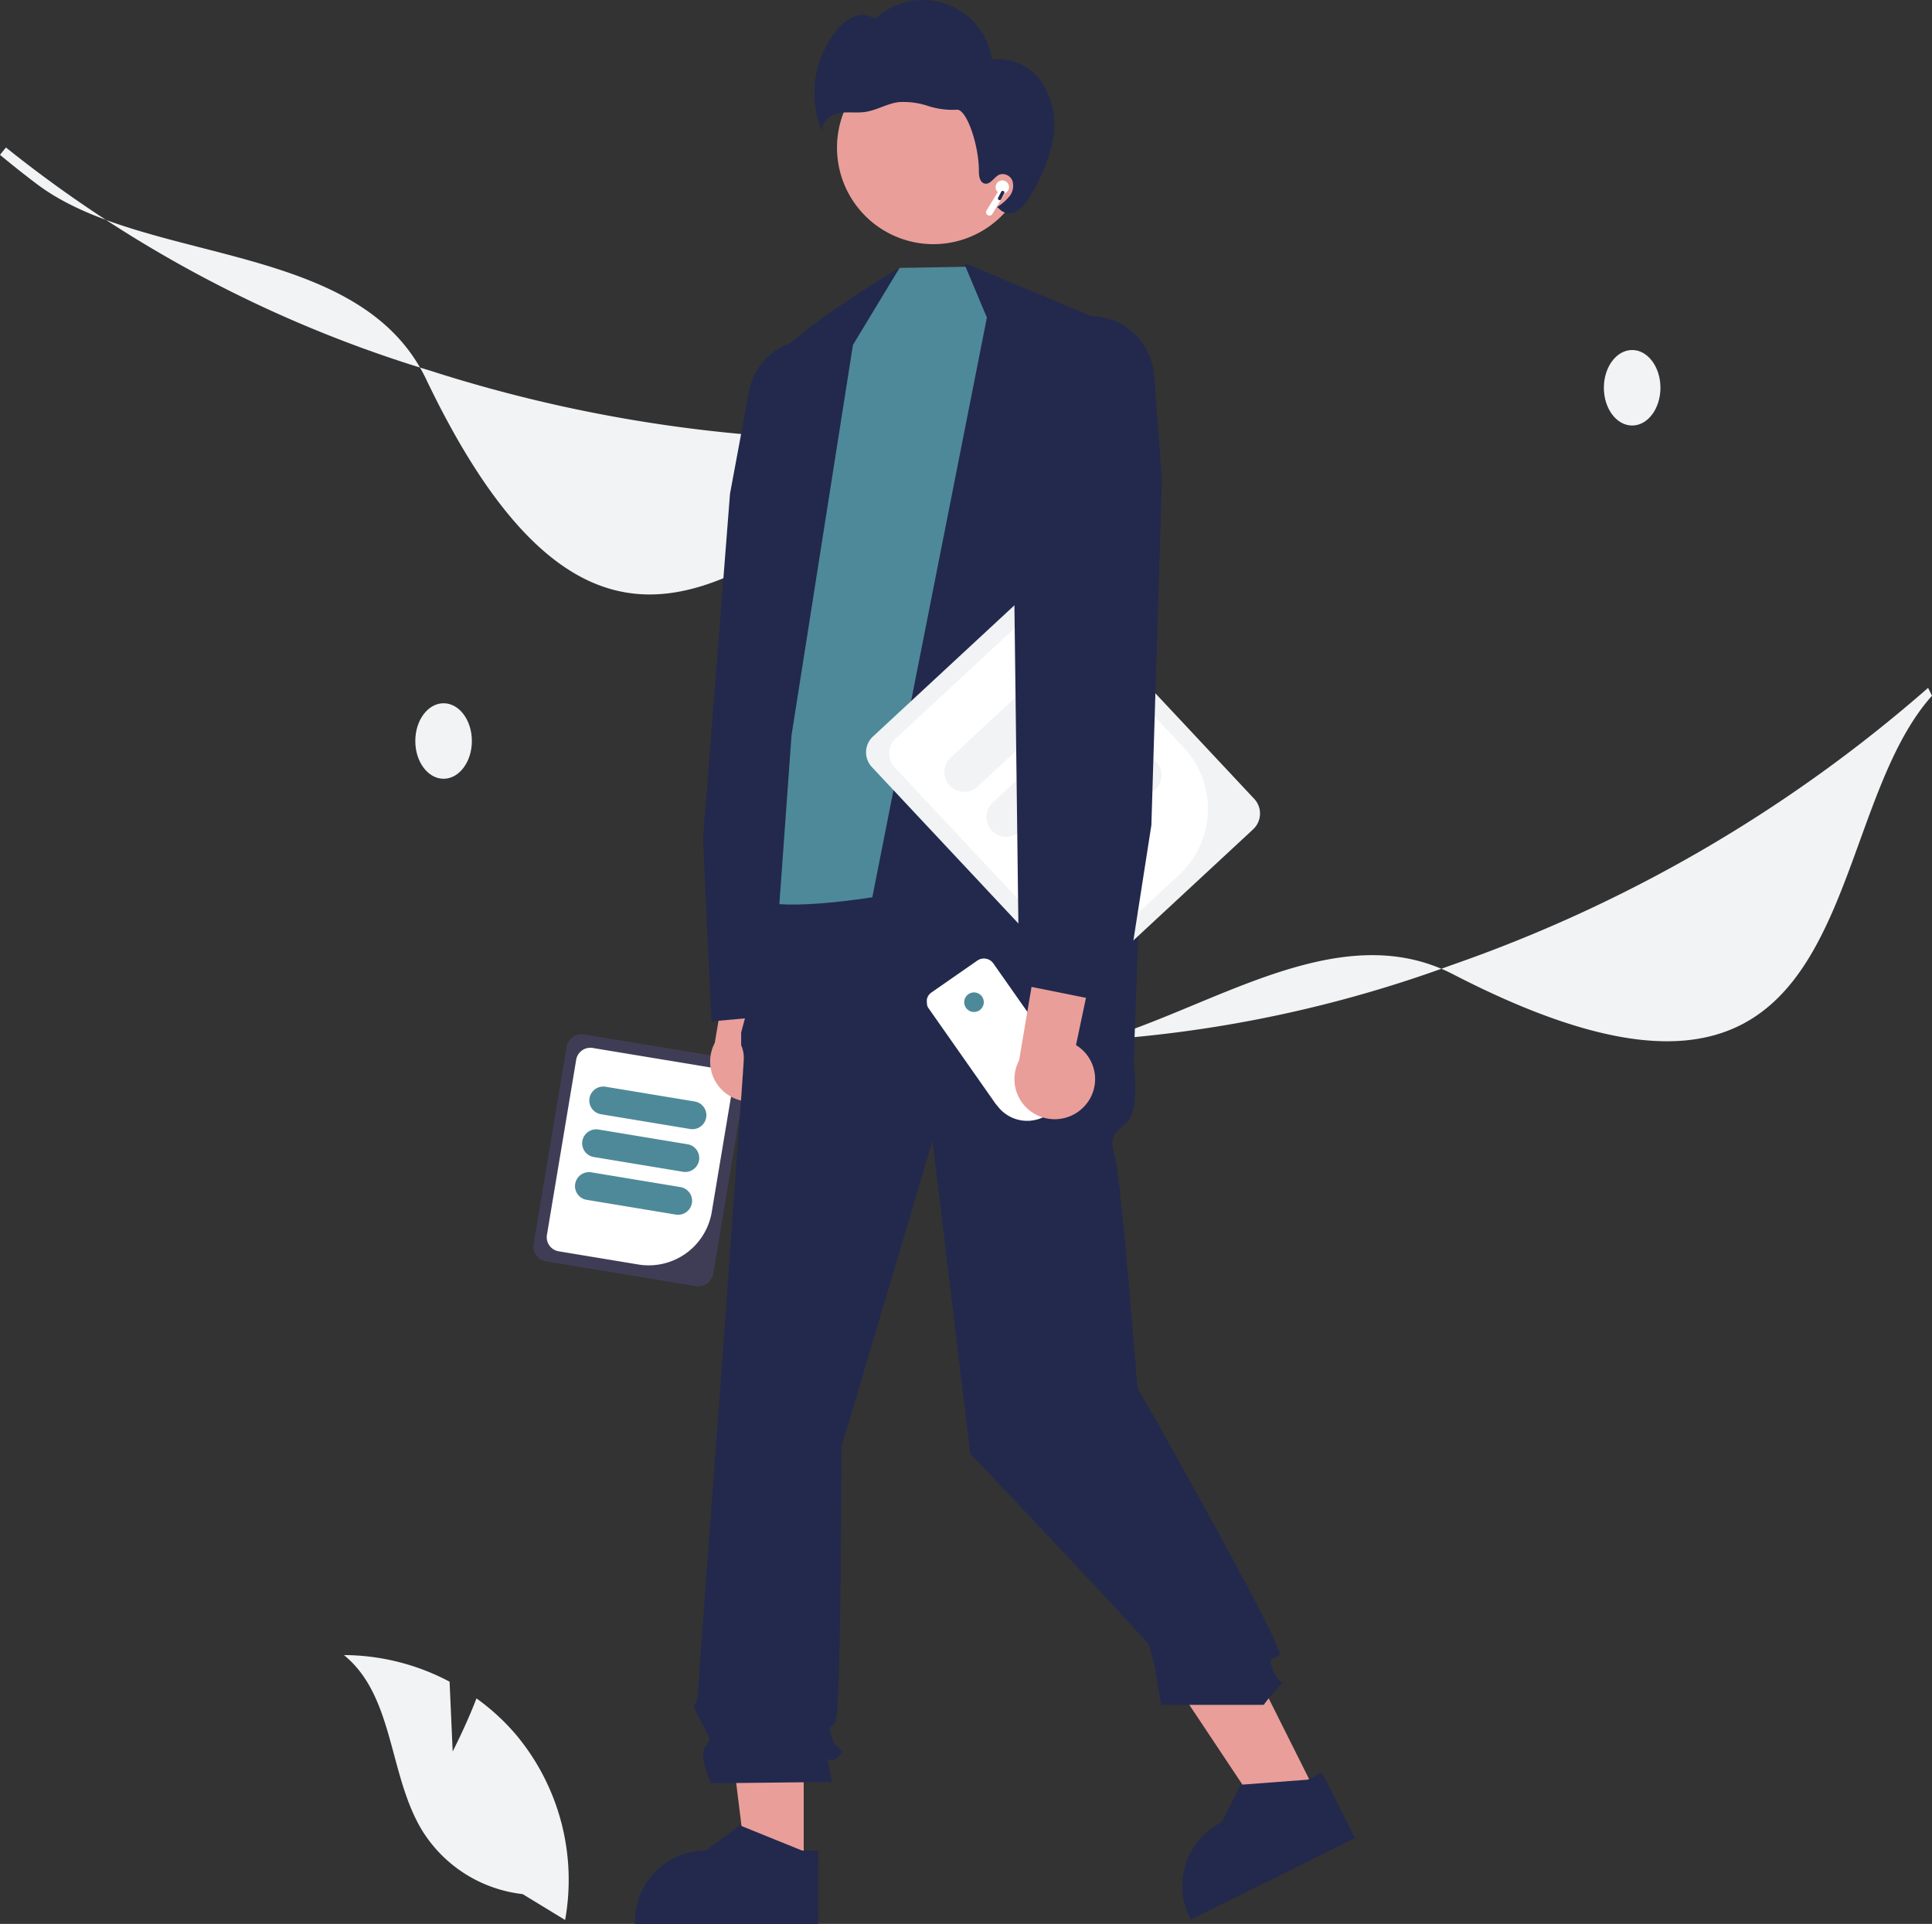
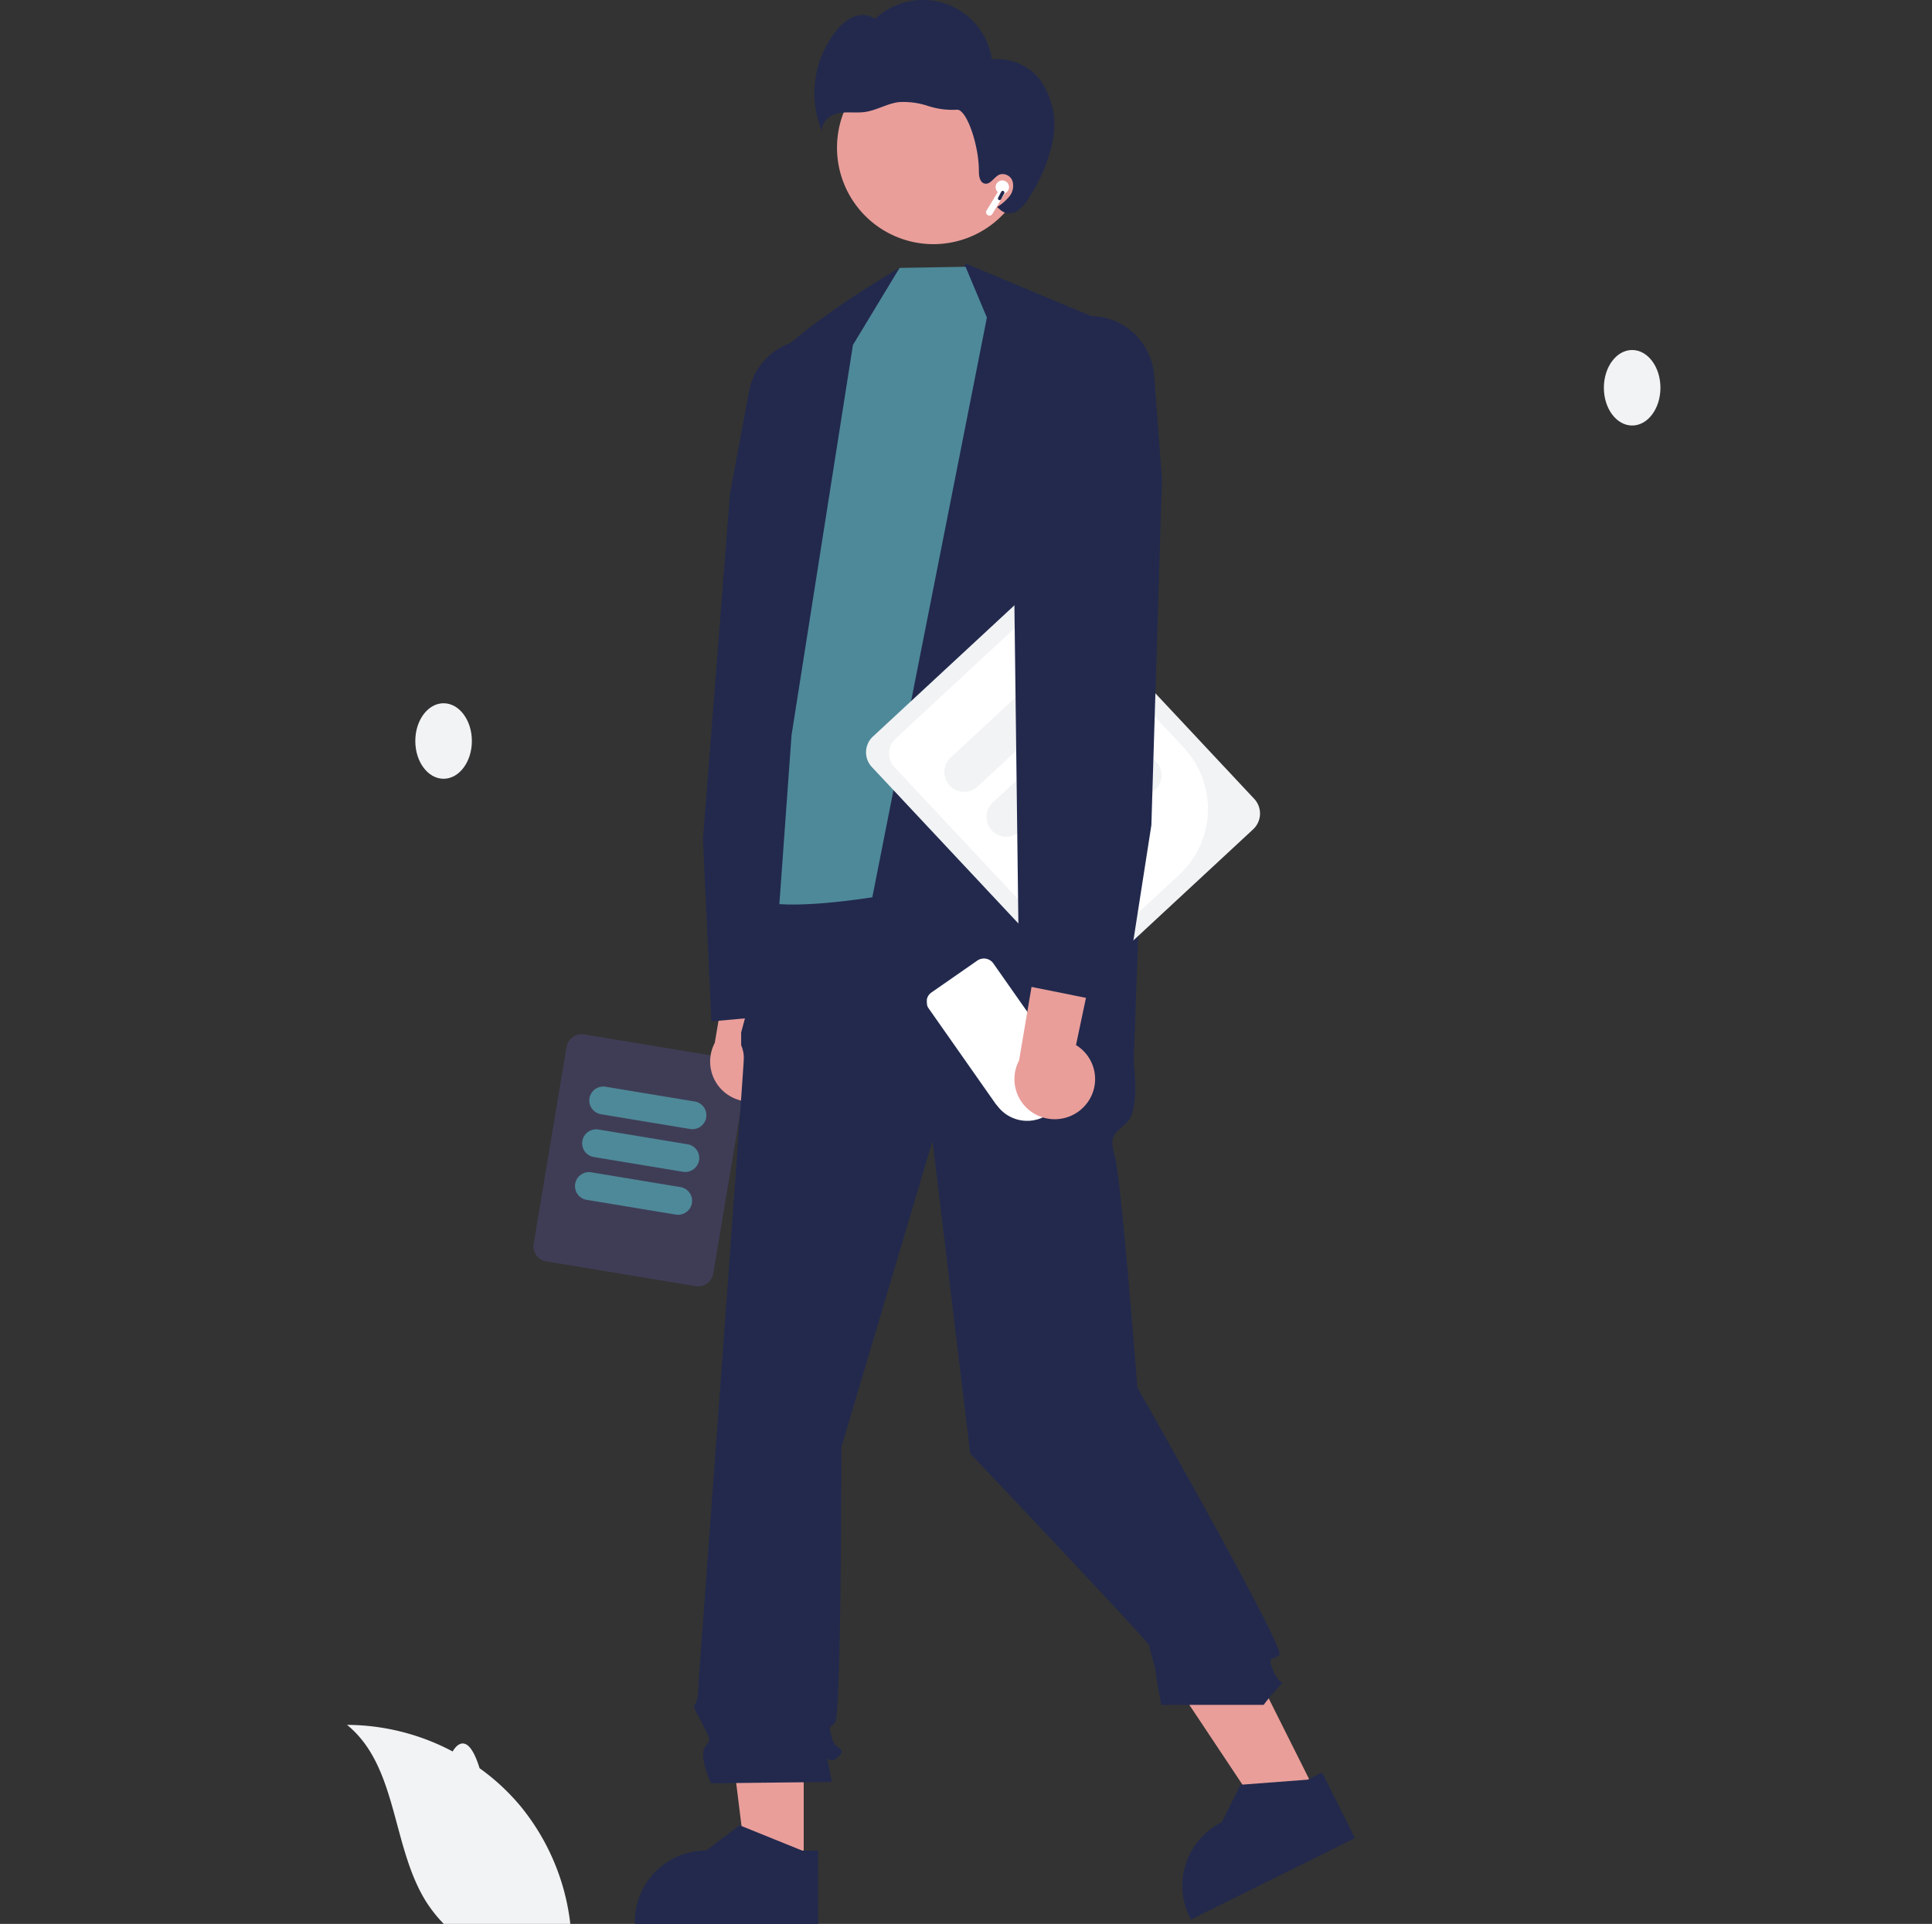
<svg xmlns="http://www.w3.org/2000/svg" width="125" height="124.493" viewBox="0 0 125 124.493">
  <rect x="0" y="0" width="125" height="124.493" fill="#333333" stroke="none" />
  <g id="Group_172" data-name="Group 172" transform="translate(0)">
-     <path id="Path_323" data-name="Path 323" d="M66.3,68.122c8.755,0,18.816-9.671,27.718-5.076C120.967,76.958,117.257,53.678,125,45.02l-.254-.508A93.263,93.263,0,0,1,93.9,62.455,81.763,81.763,0,0,1,63.26,67.439l-.017.61Q64.752,68.122,66.3,68.122Z" fill="#f1f3f4" />
-     <path id="Path_324" data-name="Path 324" d="M2.389,11.913c6.979,5.262,20.865,3.6,25.175,12.612,13.048,27.289,24.21,6.5,35.634,4.253l.105-.557a93.567,93.567,0,0,1-35.474-4.237A81.548,81.548,0,0,1,.383,9.544L0,10.02Q1.158,10.985,2.389,11.913Z" fill="#f1f3f4" />
    <path id="Path_325" data-name="Path 325" d="M105.6,27.535c-1.011,0-1.83-1.094-1.83-2.443s.819-2.443,1.83-2.443,1.83,1.094,1.83,2.443S106.612,27.535,105.6,27.535Z" fill="#f1f3f4" />
    <path id="Path_326" data-name="Path 326" d="M28.7,50.393c-1.011,0-1.83-1.094-1.83-2.443s.819-2.443,1.83-2.443,1.83,1.094,1.83,2.443S29.707,50.393,28.7,50.393Z" fill="#f1f3f4" />
    <path id="Path_327" data-name="Path 327" d="M46.148,82.411l2.128-12.739a.987.987,0,0,0-.814-1.134l-9.665-1.6a.991.991,0,0,0-1.139.811L34.528,80.488a.988.988,0,0,0,.815,1.134l9.665,1.6a.991.991,0,0,0,1.139-.811Z" fill="#3f3d56" />
-     <path id="Path_328" data-name="Path 328" d="M46.048,78.44l1.368-8.19a.925.925,0,0,0-.763-1.062l-8.306-1.375a.928.928,0,0,0-1.067.759L35.386,79.909a.925.925,0,0,0,.763,1.062l5.146.852a4.134,4.134,0,0,0,4.753-3.382Z" fill="#fff" />
    <path id="Path_329" data-name="Path 329" d="M45.69,72.314a.9.9,0,0,0-.745-1.038l-5.762-.954a.907.907,0,0,0-.918.413.9.9,0,0,0,.29,1.243.91.91,0,0,0,.331.124l5.762.954a.907.907,0,0,0,1.043-.742Z" fill="#4e8999" />
    <path id="Path_330" data-name="Path 330" d="M45.228,75.082a.9.9,0,0,0-.745-1.038l-5.762-.954a.908.908,0,0,0-.918.413.9.9,0,0,0,.62,1.367l5.762.954a.907.907,0,0,0,1.043-.742Z" fill="#4e8999" />
    <path id="Path_331" data-name="Path 331" d="M44.765,77.852a.9.9,0,0,0-.745-1.038l-5.762-.954a.906.906,0,0,0-1.043.742.9.9,0,0,0,.746,1.038l5.762.954a.907.907,0,0,0,1.043-.742Z" fill="#4e8999" />
    <path id="Path_332" data-name="Path 332" d="M50.512,70.4a2.575,2.575,0,0,0-.583-3.914L53.3,50.51l-4.468,1.71L46.245,67.486a2.587,2.587,0,0,0,.832,3.345,2.615,2.615,0,0,0,3.435-.428Z" fill="#e99e9a" />
    <path id="Path_333" data-name="Path 333" d="M52,120.944H48.321l-1.75-14.122H52Z" fill="#e99e9a" />
    <path id="Path_334" data-name="Path 334" d="M52.938,119.749H51.9l-4.042-1.636-2.166,1.636h0a4.606,4.606,0,0,0-4.616,4.6v.149H52.937Z" fill="#22294d" />
    <path id="Path_335" data-name="Path 335" d="M85.231,116.184l-3.292,1.633-7.894-11.862,4.858-2.41Z" fill="#e99e9a" />
    <path id="Path_336" data-name="Path 336" d="M85.536,114.7l-.926.46-4.351.33-1.206,2.426h0a4.585,4.585,0,0,0-2.072,6.162l.067.133,10.614-5.266Z" fill="#22294d" />
    <path id="Path_337" data-name="Path 337" d="M50.37,56.808l23.385.607-.407,11.336s.407,3.036-.407,3.846-1.22.81-.813,2.227,1.458,14.956,1.458,14.956,9.6,16.893,9.191,17.3-.813,0-.407,1.012.813.608.407,1.013a14.894,14.894,0,0,0-1.017,1.214H75.132s-.371-2.024-.371-2.227-.407-1.417-.407-1.619S62.774,94.054,62.774,94.054l-2.44-20.242-5.9,19.837s0,17.408-.407,17.813-.407.2-.2,1.012,1.017.607.407,1.215-.813-.405-.61.607l.2,1.012-7.813.087s-.813-1.706-.407-2.314.382-.441-.114-1.435-.7-1.2-.5-1.4.2-1.279.2-1.279,2.932-39.812,2.932-40.42a2.012,2.012,0,0,0-.169-.911v-.824l.779-2.921Z" fill="#22294d" />
-     <path id="Path_338" data-name="Path 338" d="M29.288,113.336l-.2-4.516a14.7,14.7,0,0,0-6.835-1.722c3.283,2.671,2.872,7.821,5.1,11.414a8.82,8.82,0,0,0,6.463,4.054l2.747,1.674a14.651,14.651,0,0,0-3.113-11.913,14.214,14.214,0,0,0-2.622-2.425C30.167,111.628,29.288,113.336,29.288,113.336Z" fill="#f1f3f4" />
+     <path id="Path_338" data-name="Path 338" d="M29.288,113.336a14.7,14.7,0,0,0-6.835-1.722c3.283,2.671,2.872,7.821,5.1,11.414a8.82,8.82,0,0,0,6.463,4.054l2.747,1.674a14.651,14.651,0,0,0-3.113-11.913,14.214,14.214,0,0,0-2.622-2.425C30.167,111.628,29.288,113.336,29.288,113.336Z" fill="#f1f3f4" />
    <path id="Path_339" data-name="Path 339" d="M62.478,17.054,50.764,40.635l2.292,28.619,14.968-1.361L70.708,20.5Z" fill="#22294d" />
    <path id="Path_340" data-name="Path 340" d="M46.03,66.094l6.845-.623.011-.086,4.593-37.859-1.028-2.837a4.168,4.168,0,0,0-3.123-2.658h0a4.161,4.161,0,0,0-4.267,1.8,4.126,4.126,0,0,0-.6,1.505l-1.229,6.609L45.483,54.29Z" fill="#22294d" />
    <path id="Path_341" data-name="Path 341" d="M63.851,20.55l-1.38-3.288-4.272.075L53.743,23.61,49.067,43.185s-1.679,14.3,0,15.054,7.372-.177,7.372-.177Z" fill="#4e8999" />
    <path id="Path_342" data-name="Path 342" d="M58.2,17.338s-9.2,5.3-9.563,8.06S47.07,62,47.07,62L50.324,59.9l.889-12.332,3.972-25.247Z" fill="#22294d" />
    <path id="Path_343" data-name="Path 343" d="M60.37,15.8a6.244,6.244,0,1,1,6.272-6.244A6.258,6.258,0,0,1,60.37,15.8Z" fill="#e99e9a" />
    <path id="Path_344" data-name="Path 344" d="M67.485,5.451a3.458,3.458,0,0,0-3.307-1.6A4.5,4.5,0,0,0,61.194.25a4.532,4.532,0,0,0-4.583.975,1.41,1.41,0,0,0-1.374-.137,2.894,2.894,0,0,0-1.116.892,6.446,6.446,0,0,0-.909,6.582c-.157-.567.414-1.1.99-1.227s1.181-.007,1.765-.09c.749-.106,1.423-.539,2.173-.636a4.968,4.968,0,0,1,1.88.24A5.119,5.119,0,0,0,61.9,7.1c.632-.075,1.445,2.308,1.434,3.986,0,.318.064.726.376.794.384.083.607-.445.973-.589a.678.678,0,0,1,.83.44,1.095,1.095,0,0,1-.211.984,3.26,3.26,0,0,1-.791.683l.151.125a.9.9,0,0,0,1.132.14,2.436,2.436,0,0,0,.813-.921A10.813,10.813,0,0,0,68.1,9.184,5.16,5.16,0,0,0,67.485,5.451Z" fill="#22294d" />
    <path id="Path_345" data-name="Path 345" d="M81.147,51.692,68.616,38.309a1.409,1.409,0,0,0-1.983-.069L56.479,47.66a1.394,1.394,0,0,0-.07,1.974L68.941,63.017a1.409,1.409,0,0,0,1.983.069l10.153-9.421a1.394,1.394,0,0,0,.07-1.974Z" fill="#f1f3f4" />
    <path id="Path_346" data-name="Path 346" d="M76.584,48.372l-8.056-8.6A1.32,1.32,0,0,0,66.67,39.7l-8.726,8.1a1.305,1.305,0,0,0-.065,1.849L69.03,61.557a1.32,1.32,0,0,0,1.857.065l5.406-5.015a5.814,5.814,0,0,0,.291-8.235Z" fill="#fff" />
    <path id="Path_347" data-name="Path 347" d="M69.363,43.48a1.29,1.29,0,0,0-1.815-.063l-6.053,5.616a1.281,1.281,0,0,0,1.751,1.87L69.3,45.287a1.276,1.276,0,0,0,.064-1.806Z" fill="#f1f3f4" />
    <path id="Path_348" data-name="Path 348" d="M72.087,46.389a1.29,1.29,0,0,0-1.815-.063l-6.053,5.616a1.281,1.281,0,0,0,1.751,1.87l6.053-5.616a1.275,1.275,0,0,0,.064-1.806Z" fill="#f1f3f4" />
    <path id="Path_349" data-name="Path 349" d="M74.81,49.3A1.29,1.29,0,0,0,73,49.234l-6.053,5.616a1.281,1.281,0,0,0,1.751,1.87L74.746,51.1A1.275,1.275,0,0,0,74.81,49.3Z" fill="#f1f3f4" />
    <path id="Path_350" data-name="Path 350" d="M60.081,65.249l4.333,6.175.2.242a2.407,2.407,0,0,0,1.374.816,2.3,2.3,0,0,0,.23.034,2.346,2.346,0,0,0,.286.012c.055,0,.109,0,.163-.009a2.409,2.409,0,0,0,.9-.262l1.849-1.285a.738.738,0,0,0,.3-.427.748.748,0,0,0,.018-.262.735.735,0,0,0-.13-.342l-5.335-7.6a.748.748,0,0,0-1.037-.183l-2.968,2.064-.021.015-.013.01-.017.014-.021.018-.019.017,0,0-.023.023-.022.024-.015.018h0c-.014.018-.028.036-.04.055l-.012.018,0,0-.009.015c-.009.015-.017.03-.024.045a.747.747,0,0,0-.033.078c0,.008-.006.017-.009.026s0,.014-.007.021h0v0l-.005.019c0,.012-.006.024-.008.036l0,.01s0,.007,0,.01l0,.01v.005c0,.01,0,.02,0,.03s0,.025,0,.037,0,.02,0,.03,0,.018,0,.027a.056.056,0,0,0,0,.007c0,.009,0,.019,0,.028s0,.047.008.07,0,.017,0,.026,0,.021.007.031l0,.011,0,.017.006.019,0,.015.009.026L60,65.1a.736.736,0,0,0,.053.106l.008.012Z" fill="#fff" />
-     <path id="Path_351" data-name="Path 351" d="M63.015,65.484a.633.633,0,1,1,.636-.633A.635.635,0,0,1,63.015,65.484Z" fill="#4e8999" />
    <path id="Path_352" data-name="Path 352" d="M70.2,71.54a2.575,2.575,0,0,0-.583-3.914l3.371-15.979-4.468,1.71L65.933,68.623a2.587,2.587,0,0,0,.832,3.345A2.615,2.615,0,0,0,70.2,71.54Z" fill="#e99e9a" />
    <path id="Path_353" data-name="Path 353" d="M72.676,65.056l1.818-11.664.683-22.4-.508-6.714A4.143,4.143,0,0,0,71.8,20.653a4.169,4.169,0,0,0-5.01,2.123l-1.329,2.71L65.938,63.7Z" fill="#22294d" />
    <path id="Path_354" data-name="Path 354" d="M65.283,12.084a.431.431,0,0,0-.212-.347.434.434,0,0,0-.57.115.43.43,0,0,0,.058.576l-.728,1.191a.215.215,0,0,0,.072.3.217.217,0,0,0,.3-.072L65.02,12.5a.43.43,0,0,0,.263-.42Z" fill="#fff" />
    <path id="Path_355" data-name="Path 355" d="M64.772,12.894a.108.108,0,0,1-.194-.1l.2-.385a.108.108,0,0,1,.194.1Z" fill="#22294d" />
  </g>
</svg>